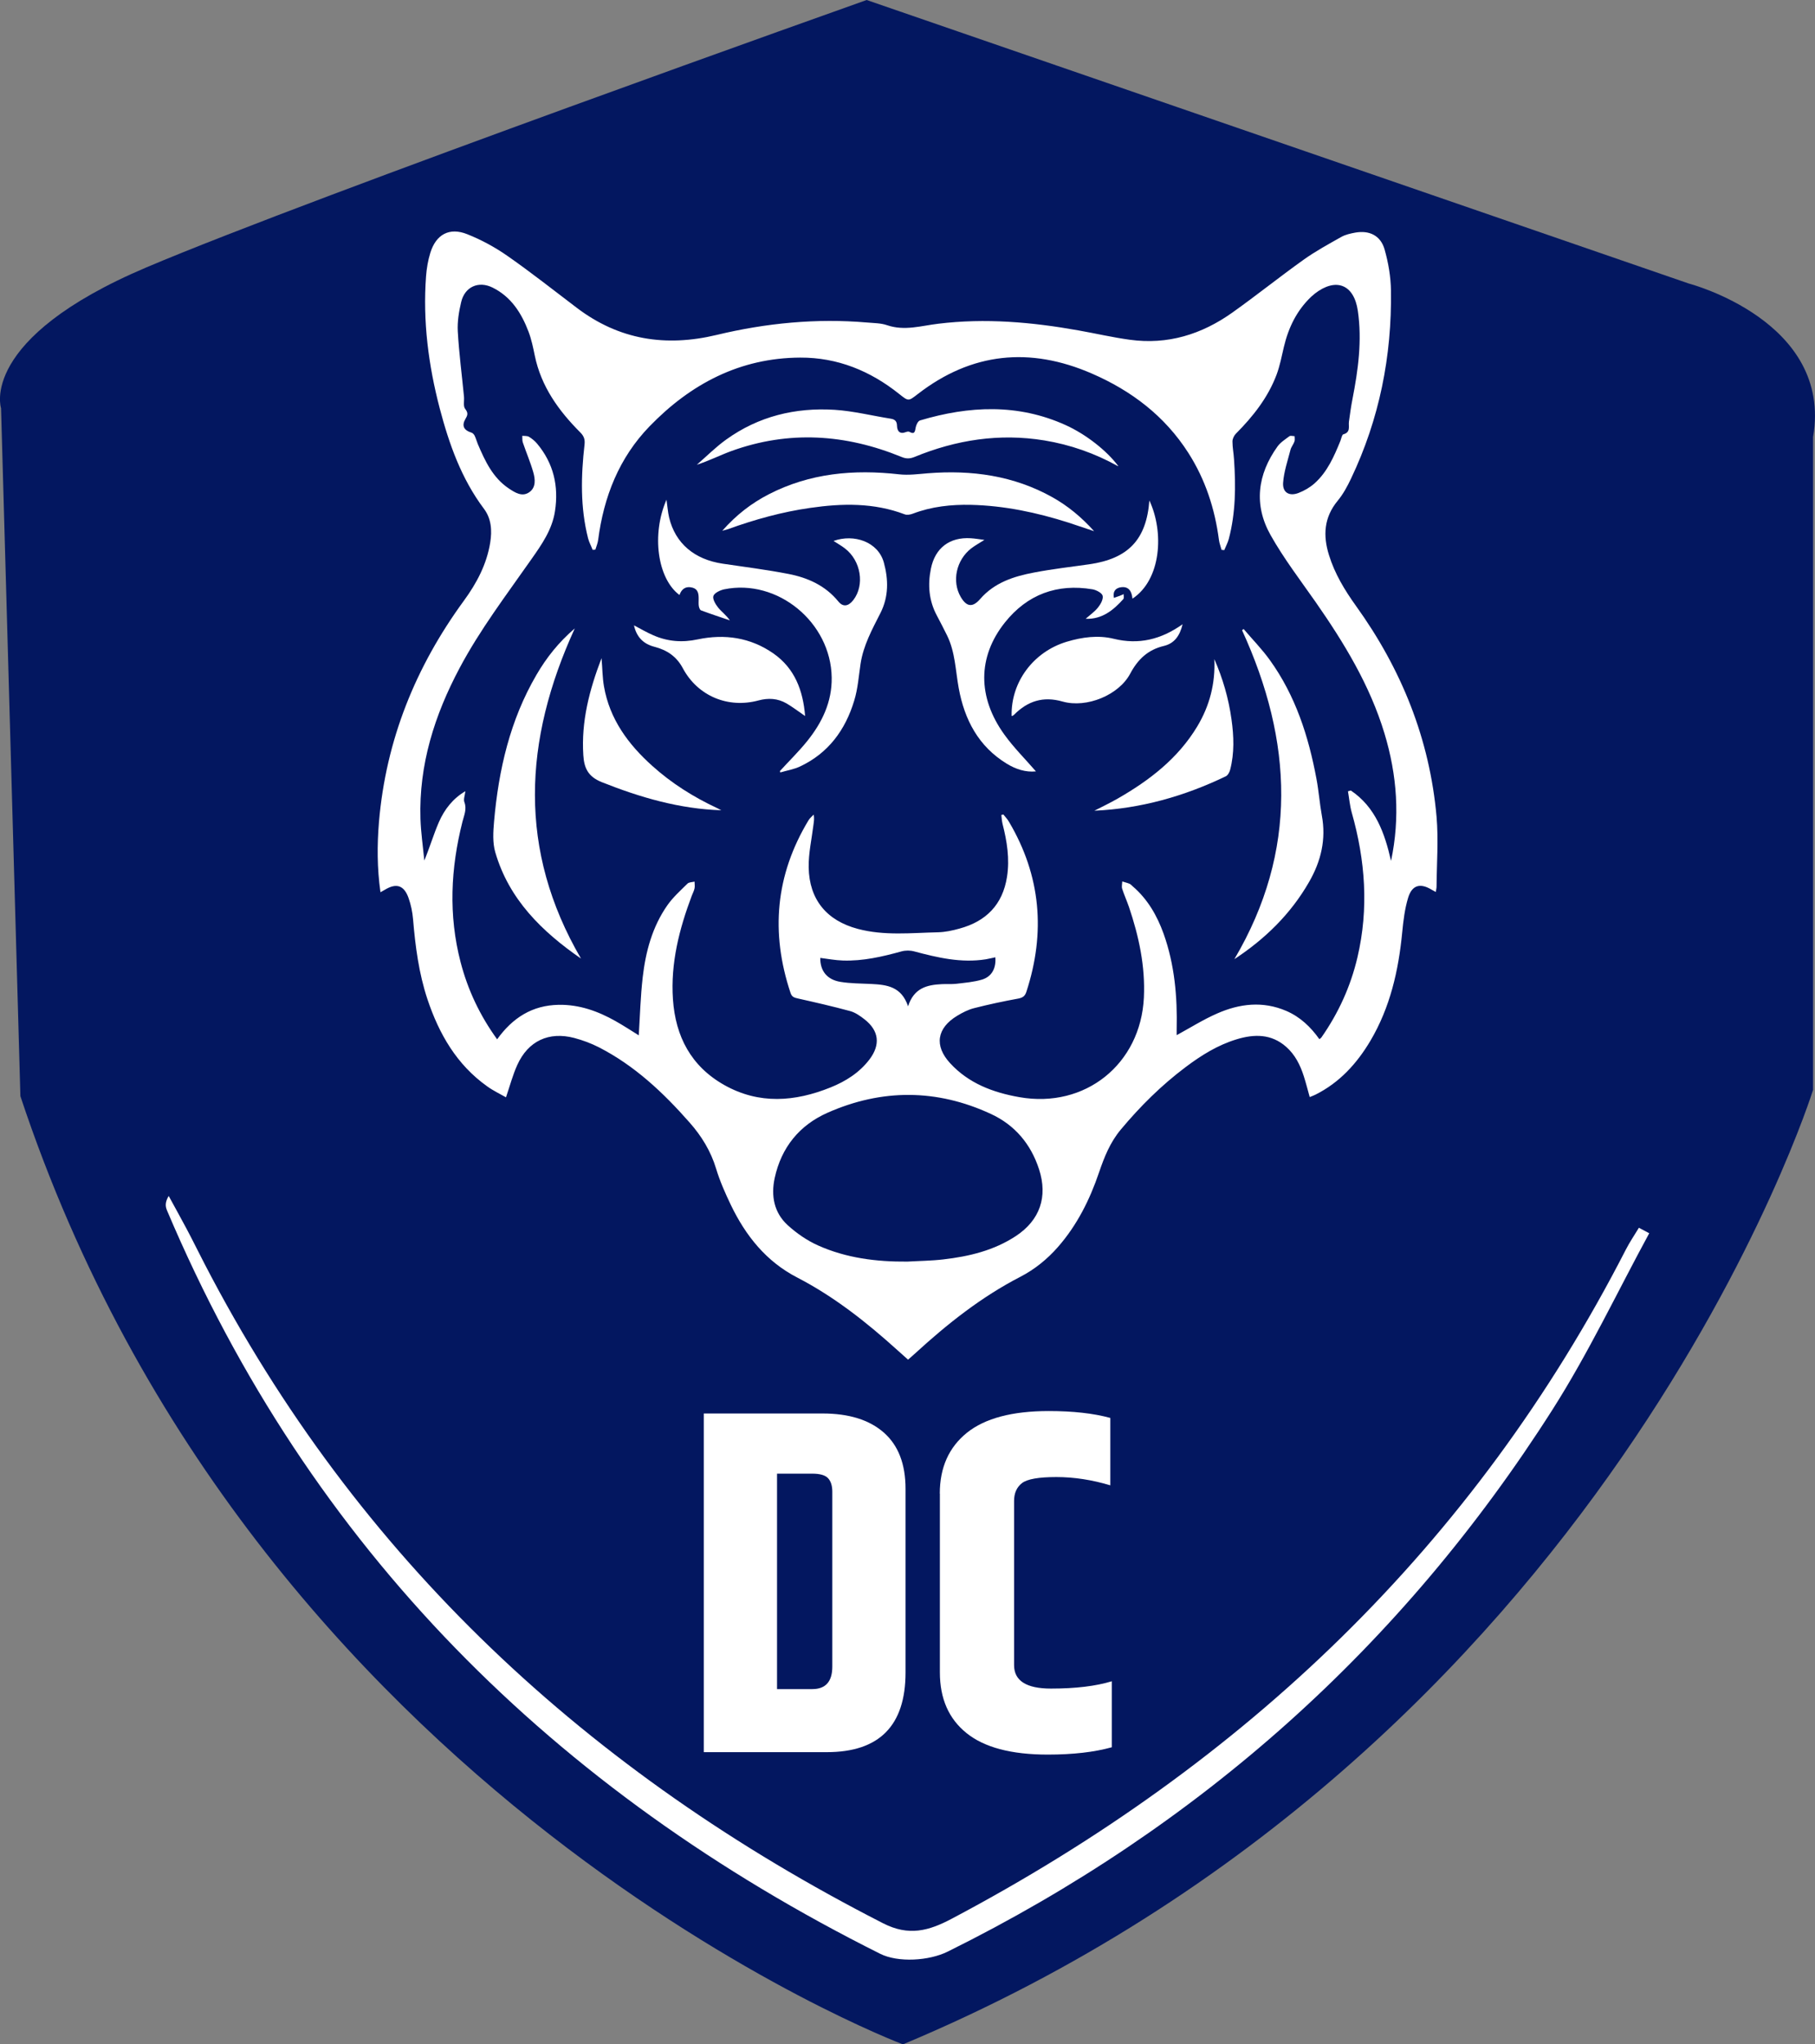
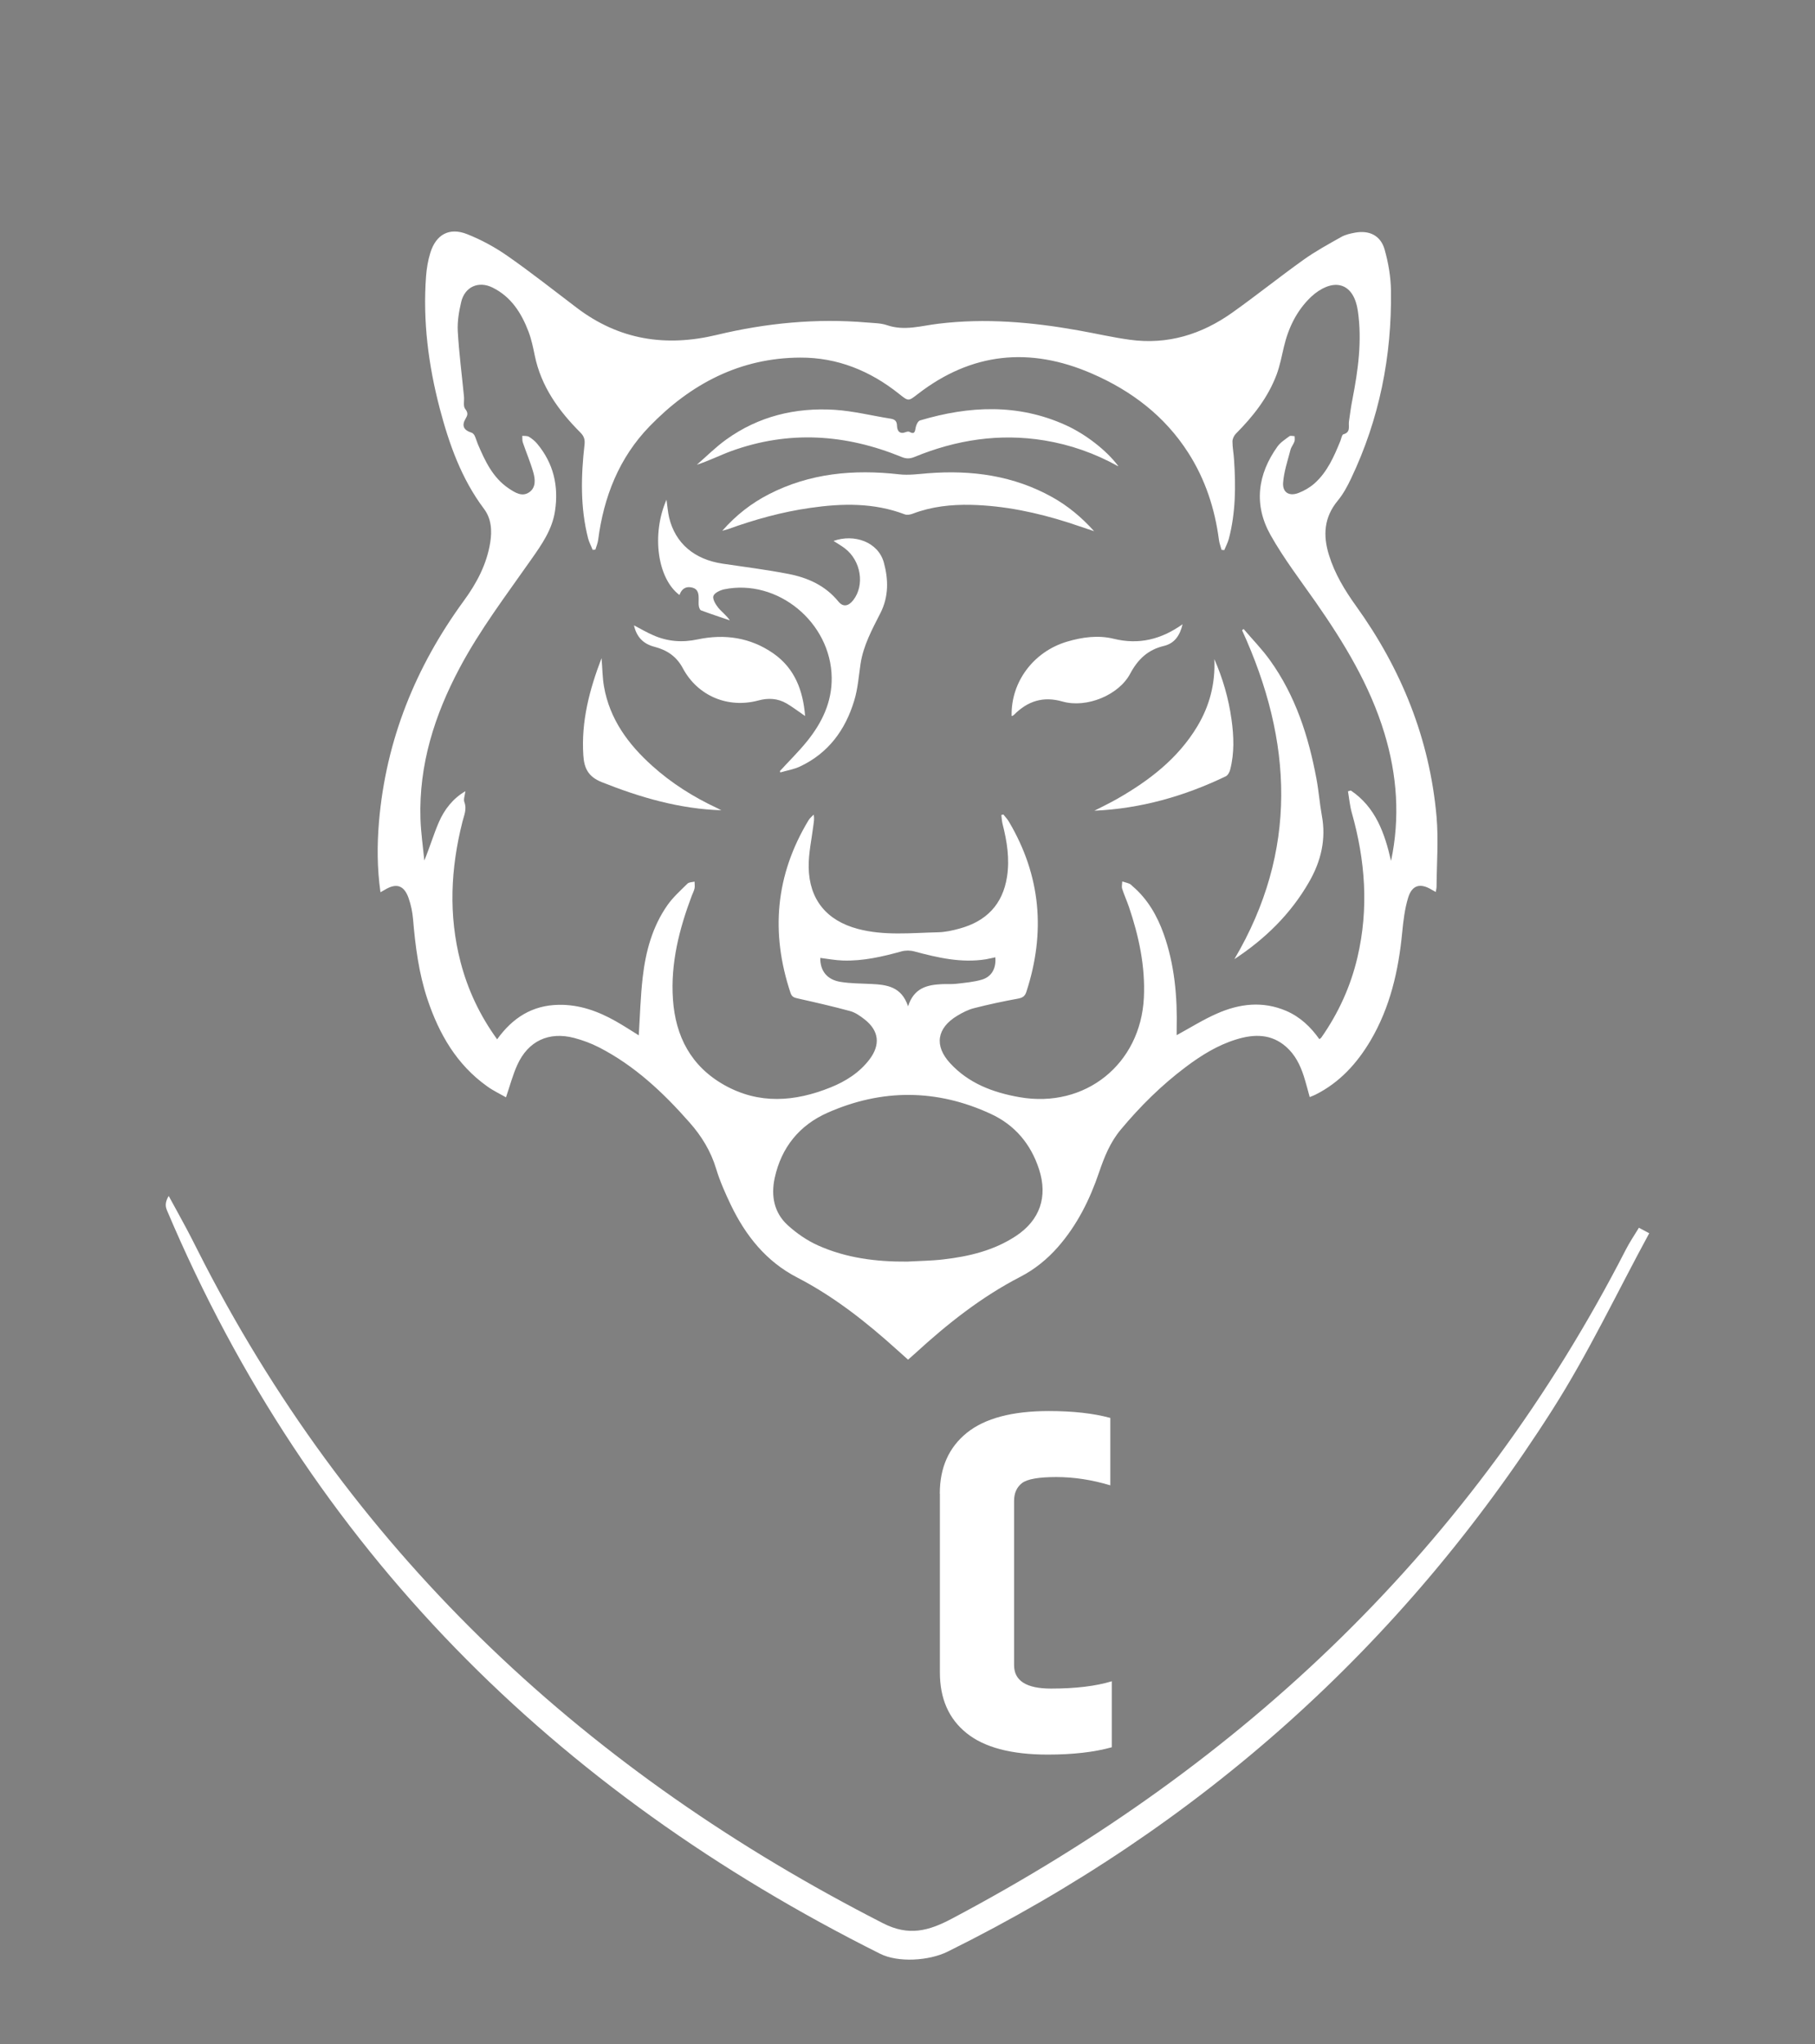
<svg xmlns="http://www.w3.org/2000/svg" id="Layer_1" data-name="Layer 1" viewBox="0 0 208.19 234.46">
  <rect x="0" y="0" width="208.19" height="234.46" fill="#808080" stroke="none" />
  <defs>
    <style>
      .cls-1 {
        fill: none;
      }

      .cls-1, .cls-2, .cls-3 {
        stroke-width: 0px;
      }

      .cls-2 {
        fill: #031760;
      }

      .cls-3 {
        fill: #fff;
      }
    </style>
  </defs>
  <g>
    <g>
-       <path class="cls-2" d="M103.56,234.46S29.14,206.44,2.34,125.72L.12,46.82s-2.66-7.96,16.71-16.17S99.41,0,99.41,0l94.31,32.52s16.53,4.3,14.25,17.6v74.87s-23.55,75.65-104.41,109.48Z" />
      <path class="cls-3" d="M189.18,141.43c-3.67,6.75-6.97,13.75-11.09,20.22-17.29,27.17-40.52,47.88-69.37,62.17-2.15,1.07-5.7,1.29-7.77.25-37.35-18.68-65.36-46.43-81.79-85.24-.18-.43-.27-.9.19-1.67.69,1.27,1.4,2.54,2.08,3.82.7,1.32,1.36,2.67,2.05,4,17.54,33.84,44.1,58.38,77.82,75.6,2.94,1.5,5.22.88,7.88-.53,33.56-17.76,59.89-42.76,77.32-76.75.44-.86.99-1.66,1.49-2.49.4.21.79.42,1.19.63Z" />
    </g>
    <g>
-       <path class="cls-3" d="M80.73,162.11h13.62c3.03,0,5.37.73,7.03,2.19,1.66,1.46,2.49,3.61,2.49,6.45v21.07c0,6.09-3.01,9.13-9.02,9.13h-14.12v-38.84ZM95.47,171.08c0-.67-.16-1.19-.48-1.54-.32-.35-.92-.53-1.82-.53h-4.04v24.71h4.04c1.53,0,2.3-.86,2.3-2.58v-20.06Z" />
      <path class="cls-3" d="M107.8,171.3c0-2.99,1.04-5.31,3.11-6.98,2.07-1.66,5.2-2.49,9.39-2.49,2.76,0,5.12.26,7.06.79v7.73c-2.09-.63-4.16-.95-6.19-.95s-3.35.23-3.95.7c-.6.47-.9,1.15-.9,2.04v18.83c0,1.79,1.41,2.69,4.23,2.69s5.15-.28,6.98-.84v7.57c-2.02.56-4.46.84-7.34.84-4.18,0-7.29-.82-9.33-2.47-2.04-1.64-3.05-3.96-3.05-6.95v-20.51Z" />
    </g>
    <path class="cls-1" d="M31.27,88.79c-.02-.45-.1-1.29-.06-1.3,2.44-.31,4.99-.93,7.28,2.26-2.86-.41-5.08-.72-7.3-1.04,0,0,.09.08.09.08Z" />
  </g>
  <g>
    <path class="cls-3" d="M43.64,102.32c-.39-2.77-.39-5.41-.17-8.05.8-9.4,4.2-17.8,9.75-25.39,1.46-2,2.61-4.16,3.01-6.65.22-1.37.14-2.74-.72-3.88-2.59-3.45-3.99-7.41-5.07-11.51-1.3-4.97-1.95-10.01-1.57-15.16.07-.9.22-1.81.49-2.68.65-2.11,2.18-2.96,4.23-2.14,1.62.64,3.2,1.5,4.63,2.5,2.71,1.89,5.31,3.95,7.95,5.95,4.84,3.67,10.18,4.51,16.05,3.1,5.66-1.36,11.42-1.92,17.25-1.42.77.07,1.57.06,2.29.31,2,.68,3.92.06,5.86-.17,5.39-.66,10.74-.19,16.06.76,1.98.35,3.95.81,5.94,1.08,4.32.59,8.21-.62,11.71-3.1,2.76-1.96,5.41-4.09,8.17-6.06,1.38-.99,2.89-1.81,4.38-2.65.47-.26,1.04-.38,1.57-.48,1.63-.29,2.92.34,3.37,1.93.43,1.52.71,3.13.73,4.71.11,7.53-1.33,14.75-4.58,21.57-.42.89-.91,1.79-1.53,2.54-1.58,1.91-1.7,3.99-1,6.23.66,2.14,1.8,4.02,3.09,5.82,5.22,7.25,8.46,15.27,9.25,24.19.23,2.65.02,5.34,0,8.01,0,.18-.05.36-.09.62-.2-.11-.34-.18-.47-.26-1.3-.79-2.25-.55-2.7.92-.39,1.28-.55,2.64-.68,3.97-.42,4.38-1.38,8.6-3.65,12.44-1.55,2.61-3.54,4.79-6.29,6.17-.19.1-.4.17-.67.28-.23-.83-.43-1.62-.68-2.4-.41-1.28-1-2.46-2.02-3.36-1.7-1.5-3.66-1.48-5.69-.86-2.17.66-4.06,1.84-5.85,3.19-2.77,2.08-5.21,4.5-7.43,7.16-1.22,1.46-1.89,3.14-2.49,4.9-1.06,3.13-2.52,6.06-4.72,8.57-1.23,1.4-2.66,2.56-4.32,3.42-4.48,2.31-8.38,5.41-12.07,8.79-.24.22-.49.44-.8.71-.41-.37-.82-.73-1.22-1.09-3.53-3.19-7.24-6.13-11.49-8.33-3.57-1.84-5.92-4.8-7.62-8.33-.64-1.34-1.25-2.71-1.68-4.13-.61-2.03-1.67-3.76-3.06-5.33-3.01-3.42-6.29-6.51-10.38-8.61-.9-.46-1.87-.82-2.85-1.08-2.91-.76-5.28.35-6.52,3.09-.52,1.14-.84,2.37-1.3,3.72-.72-.41-1.49-.77-2.16-1.26-3.5-2.49-5.52-6.01-6.85-9.99-.99-2.98-1.39-6.06-1.65-9.18-.07-.82-.24-1.64-.51-2.41-.52-1.49-1.41-1.77-2.75-.95-.11.07-.23.13-.46.26ZM57,119.23c1.79-2.51,4.06-3.94,7.09-3.99,2.36-.04,4.5.73,6.52,1.87.92.52,1.81,1.1,2.66,1.63.14-2.24.2-4.45.45-6.64.34-2.96,1.1-5.81,2.84-8.29.64-.91,1.5-1.68,2.3-2.47.17-.17.53-.16.81-.23,0,.26.05.52,0,.77-.06.29-.21.57-.32.85-1.44,3.83-2.44,7.74-2.16,11.87.29,4.27,2.08,7.69,5.89,9.84,4,2.25,8.11,1.92,12.2.27,1.73-.7,3.29-1.68,4.45-3.2,1.29-1.7,1.1-3.31-.57-4.61-.49-.38-1.05-.78-1.64-.94-1.99-.54-4-1-6.01-1.45-.41-.09-.68-.18-.83-.63-2.31-6.92-1.73-13.52,2.06-19.8.15-.25.39-.44.59-.65.1.46.02.8-.02,1.15-.2,1.64-.58,3.28-.55,4.91.07,3.68,2.06,6.09,5.63,7.04,3.04.81,6.14.46,9.22.39.82-.02,1.65-.2,2.44-.42,3.06-.83,4.96-2.74,5.46-5.94.32-2.06,0-4.07-.51-6.06-.08-.33-.1-.68-.14-1.03.08-.02.15-.04.23-.06.22.28.47.53.64.83,3.67,6.2,4.22,12.71,2,19.51-.15.47-.4.67-.91.77-1.7.31-3.4.67-5.08,1.1-.68.17-1.34.51-1.95.88-2.33,1.41-2.65,3.43-.81,5.43,2.13,2.32,4.93,3.37,7.95,3.9,7.55,1.33,13.91-3.79,14.28-11.42.17-3.59-.57-7.02-1.71-10.39-.24-.7-.55-1.38-.78-2.09-.08-.25,0-.56.01-.84.27.09.55.15.82.26.15.06.26.2.39.31,1.7,1.46,2.78,3.34,3.53,5.42,1.27,3.56,1.59,7.26,1.5,11.01,0,.23,0,.45,0,.63,1.58-.86,3.05-1.79,4.63-2.48,2.58-1.14,5.25-1.46,7.95-.3,1.59.69,2.79,1.83,3.79,3.24.1-.08.17-.12.22-.18,1.97-2.81,3.37-5.88,4.15-9.22,1.31-5.59.9-11.11-.66-16.6-.22-.79-.29-1.62-.43-2.43.11-.03.22-.06.33-.09,2.84,1.92,3.89,4.9,4.61,8.08,1.05-4.97.7-9.84-.76-14.65-1.67-5.51-4.62-10.35-7.88-15.03-1.77-2.53-3.66-5-5.17-7.68-1.96-3.47-1.52-6.96.79-10.18.34-.47.88-.81,1.36-1.17.13-.1.4-.01.6-.01,0,.21.05.43-.02.62-.12.33-.38.63-.46.97-.32,1.24-.75,2.49-.84,3.75-.08,1.13.71,1.59,1.78,1.17.65-.25,1.3-.63,1.82-1.09,1.48-1.32,2.25-3.11,2.98-4.9.1-.26.17-.69.33-.73.87-.24.57-.91.64-1.45.12-.87.24-1.75.41-2.61.65-3.34,1.11-6.7.61-10.11-.44-3.03-2.51-3.84-4.93-1.97-.15.12-.3.25-.44.38-1.65,1.58-2.59,3.54-3.11,5.73-.25,1.07-.46,2.17-.84,3.19-.99,2.63-2.7,4.79-4.66,6.76-.22.22-.4.59-.4.9,0,.69.14,1.37.18,2.06.21,3.07.19,6.12-.6,9.12-.12.44-.35.86-.52,1.28-.1-.01-.21-.02-.31-.03-.1-.38-.25-.75-.3-1.14-.47-3.58-1.56-6.93-3.51-9.98-2.71-4.24-6.54-7.14-11.09-9.11-7.08-3.07-13.76-2.42-19.93,2.35-1.1.85-1.07.86-2.15,0-3.32-2.65-7.08-4.19-11.35-4.17-6.92.03-12.57,3.02-17.28,7.88-3.5,3.61-5.26,8.09-5.9,13.04-.05.38-.21.74-.32,1.11-.1,0-.21.01-.31.02-.17-.44-.4-.86-.52-1.31-.91-3.56-.82-7.16-.41-10.77.06-.57-.05-.94-.47-1.37-2.49-2.49-4.51-5.28-5.24-8.84-.19-.92-.38-1.85-.71-2.72-.81-2.14-2-4.02-4.13-5.07-1.61-.8-3.19-.09-3.6,1.66-.26,1.09-.45,2.24-.39,3.35.14,2.5.47,4.99.71,7.48.05.48-.11,1.1.13,1.41.36.46.31.71.05,1.14-.47.8-.21,1.32.69,1.6.15.05.3.22.37.38.14.3.22.62.35.93.83,1.94,1.71,3.85,3.54,5.08.71.47,1.53,1.02,2.36.44.78-.54.69-1.49.46-2.29-.33-1.16-.81-2.27-1.2-3.42-.08-.23-.04-.5-.06-.76.26.03.56-.01.76.11.35.21.68.48.94.79,1.89,2.26,2.49,4.87,2.05,7.74-.32,2.12-1.52,3.83-2.71,5.52-2.86,4.09-5.89,8.06-8.24,12.49-2.87,5.4-4.67,11.07-4.48,17.26.05,1.6.29,3.2.44,4.8.63-1.51,1.06-3,1.68-4.42.64-1.46,1.61-2.7,3.03-3.53-.05.48-.24.93-.11,1.26.3.81-.04,1.5-.22,2.22-1.36,5.36-1.62,10.73-.22,16.12.83,3.18,2.2,6.1,4.19,8.85ZM104.08,144.69c1.37-.08,2.76-.09,4.12-.25,2.95-.34,5.81-1.02,8.34-2.69,2.75-1.82,3.66-4.5,2.65-7.63-.94-2.92-2.8-5.11-5.54-6.37-6.19-2.87-12.5-2.89-18.73-.13-3.23,1.43-5.3,3.98-6.06,7.49-.44,2.05-.07,3.97,1.49,5.4,1.02.93,2.22,1.76,3.47,2.32,3.25,1.46,6.72,1.89,10.26,1.86ZM114.18,109.79c-.41.08-.75.17-1.1.23-2.83.45-5.53-.19-8.23-.91-.45-.12-.98-.12-1.43,0-2.21.61-4.44,1.13-6.75,1.05-.86-.03-1.72-.19-2.58-.3-.02,1.48.77,2.5,2.32,2.75,1.16.19,2.36.18,3.54.24,1.76.09,3.45.28,4.21,2.56.68-2.12,2.2-2.46,3.87-2.54.55-.03,1.11.02,1.65-.04,1-.12,2.04-.2,2.99-.49,1.1-.35,1.6-1.3,1.5-2.54Z" />
    <path class="cls-1" d="M57,119.23c-1.99-2.75-3.36-5.67-4.19-8.85-1.4-5.39-1.15-10.76.22-16.12.18-.73.53-1.41.22-2.22-.12-.33.06-.78.11-1.26-1.42.83-2.39,2.07-3.03,3.53-.62,1.41-1.05,2.91-1.68,4.42-.15-1.6-.39-3.19-.44-4.8-.19-6.18,1.61-11.86,4.48-17.26,2.35-4.43,5.38-8.4,8.24-12.49,1.19-1.7,2.38-3.4,2.71-5.52.44-2.87-.16-5.49-2.05-7.74-.26-.31-.59-.59-.94-.79-.2-.12-.51-.08-.76-.11.02.25-.02.52.06.76.39,1.14.87,2.26,1.2,3.42.23.8.32,1.74-.46,2.29-.83.58-1.66.03-2.36-.44-1.84-1.22-2.71-3.14-3.54-5.08-.13-.3-.21-.63-.35-.93-.07-.15-.22-.33-.37-.38-.91-.29-1.17-.81-.69-1.6.26-.43.31-.69-.05-1.14-.25-.31-.08-.93-.13-1.41-.24-2.49-.57-4.98-.71-7.48-.06-1.11.13-2.26.39-3.35.41-1.75,1.99-2.46,3.6-1.66,2.13,1.06,3.32,2.94,4.13,5.07.33.87.52,1.8.71,2.72.73,3.55,2.75,6.34,5.24,8.84.43.43.54.8.47,1.37-.41,3.61-.5,7.21.41,10.77.12.45.34.87.52,1.31.1,0,.21-.01.31-.02.11-.37.27-.74.32-1.11.64-4.95,2.4-9.43,5.9-13.04,4.71-4.85,10.36-7.85,17.28-7.88,4.27-.02,8.03,1.52,11.35,4.17,1.08.86,1.05.85,2.15,0,6.17-4.77,12.85-5.42,19.93-2.35,4.55,1.97,8.38,4.87,11.09,9.11,1.95,3.05,3.04,6.41,3.51,9.98.05.39.2.76.3,1.14.1.01.21.02.31.03.18-.43.4-.84.52-1.28.79-3,.81-6.06.6-9.12-.05-.69-.19-1.37-.18-2.06,0-.3.18-.68.4-.9,1.96-1.98,3.67-4.13,4.66-6.76.38-1.03.59-2.12.84-3.19.52-2.19,1.46-4.16,3.11-5.73.14-.13.28-.26.44-.38,2.42-1.87,4.5-1.06,4.93,1.97.49,3.41.04,6.77-.61,10.11-.17.86-.29,1.74-.41,2.61-.07.55.23,1.22-.64,1.45-.16.04-.23.47-.33.73-.72,1.8-1.49,3.58-2.98,4.9-.52.46-1.17.84-1.82,1.09-1.07.42-1.86-.04-1.78-1.17.09-1.26.52-2.51.84-3.75.09-.34.34-.63.46-.97.07-.18.02-.41.02-.62-.2,0-.47-.08-.6.01-.48.35-1.02.69-1.36,1.17-2.31,3.22-2.76,6.71-.79,10.18,1.52,2.68,3.41,5.15,5.17,7.68,3.26,4.68,6.21,9.52,7.88,15.03,1.46,4.81,1.81,9.67.76,14.65-.72-3.18-1.77-6.17-4.61-8.08-.11.03-.22.06-.33.09.14.81.21,1.64.43,2.43,1.56,5.48,1.97,11,.66,16.6-.78,3.34-2.19,6.41-4.15,9.22-.04.06-.12.1-.22.18-.99-1.41-2.2-2.55-3.79-3.24-2.69-1.17-5.37-.84-7.95.3-1.58.7-3.05,1.63-4.63,2.48,0-.18,0-.4,0-.63.09-3.75-.22-7.44-1.5-11.01-.74-2.08-1.83-3.95-3.53-5.42-.13-.11-.24-.25-.39-.31-.26-.11-.54-.18-.82-.26,0,.28-.09.58-.01.84.22.71.54,1.39.78,2.09,1.14,3.37,1.88,6.8,1.71,10.39-.36,7.64-6.73,12.75-14.28,11.42-3.02-.53-5.82-1.58-7.95-3.9-1.84-2-1.52-4.02.81-5.43.61-.37,1.27-.71,1.95-.88,1.68-.43,3.38-.79,5.08-1.1.52-.09.76-.29.91-.77,2.22-6.8,1.67-13.32-2-19.51-.18-.3-.43-.55-.64-.83-.08.02-.15.04-.23.06.05.34.06.69.14,1.03.5,1.99.83,4,.51,6.06-.5,3.2-2.41,5.11-5.46,5.94-.79.22-1.62.4-2.44.42-3.08.07-6.18.41-9.22-.39-3.57-.95-5.55-3.35-5.63-7.04-.03-1.63.35-3.27.55-4.91.04-.35.12-.69.02-1.15-.2.22-.44.41-.59.65-3.79,6.27-4.37,12.88-2.06,19.8.15.45.42.54.83.63,2.01.45,4.02.91,6.01,1.45.59.16,1.14.56,1.64.94,1.67,1.3,1.86,2.91.57,4.61-1.15,1.52-2.71,2.51-4.45,3.2-4.1,1.64-8.2,1.98-12.2-.27-3.82-2.15-5.61-5.57-5.89-9.84-.28-4.13.72-8.05,2.16-11.87.11-.28.26-.56.32-.85.05-.25,0-.51,0-.77-.27.07-.63.06-.81.23-.8.79-1.66,1.56-2.3,2.47-1.73,2.48-2.5,5.34-2.84,8.29-.25,2.18-.3,4.39-.45,6.64-.85-.52-1.74-1.11-2.66-1.63-2.02-1.15-4.15-1.91-6.52-1.87-3.03.05-5.3,1.48-7.09,3.99ZM118.82,88.47c-1.23-1.42-2.55-2.73-3.62-4.22-3.08-4.27-3.08-8.9.07-12.85,2.56-3.21,5.98-4.49,10.06-3.8.43.07,1.08.41,1.15.74.09.39-.23.97-.53,1.34-.4.5-.94.88-1.42,1.3,1.88.07,3.17-.98,4.32-2.26.1-.11.03-.38.04-.57-.15.06-.29.13-.44.19-.22.08-.44.15-.68.24-.15-.82.26-1.15.82-1.22.91-.13,1.22.51,1.31,1.31,3.3-2.19,3.63-7.63,1.94-11.26-.34,4.48-2.42,6.67-6.92,7.32-2.1.3-4.21.54-6.3.94-2.32.44-4.55,1.16-6.19,3.04-.87,1-1.56.92-2.23-.24-1.03-1.79-.51-4.23,1.21-5.57.43-.33.91-.59,1.51-.97-.61-.07-1.09-.16-1.57-.19-2.43-.15-4.09,1.11-4.57,3.49-.37,1.86-.22,3.68.69,5.39.4.75.79,1.51,1.17,2.28.94,1.9.97,4,1.33,6.03.65,3.61,2.25,6.68,5.5,8.66,1.04.63,2.18,1.01,3.35.89ZM89.46,88.43c.01.05.03.11.04.16.76-.22,1.56-.35,2.26-.68,3.26-1.52,5.2-4.2,6.22-7.55.41-1.36.51-2.81.73-4.23.32-2.12,1.33-3.95,2.28-5.82.95-1.87.93-3.83.39-5.8-.65-2.37-3.41-3.31-5.77-2.47.45.29.9.55,1.31.86,1.84,1.41,2.28,4.2.96,5.92-.56.73-1.18.83-1.71.17-1.5-1.84-3.52-2.74-5.75-3.17-2.49-.48-5-.81-7.51-1.17-3.26-.48-5.45-2.33-6.16-5.3-.15-.64-.2-1.31-.3-2.04-1.74,3.97-1.04,9.05,1.49,10.93.24-.7.74-1.03,1.46-.85.72.18.75.79.74,1.39,0,.25-.03.5.02.74.03.17.12.43.25.48,1.1.4,2.21.77,3.31,1.15-.41-.61-.95-.98-1.34-1.46-.3-.38-.67-.98-.55-1.34.12-.36.77-.67,1.23-.76,6.12-1.26,12.25,3.78,12.34,10.12.04,2.79-1.1,5.15-2.79,7.26-.97,1.22-2.09,2.31-3.15,3.46ZM128.25,53.47c-1.33-1.78-3.71-3.64-6.02-4.69-5.49-2.49-11.09-2.22-16.72-.54-.23.07-.43.49-.49.78-.1.46-.11.88-.74.52-.09-.05-.26-.01-.38.03-.71.28-1.01-.1-1.03-.72-.01-.53-.23-.74-.71-.81-2.15-.35-4.28-.89-6.44-1.02-4.5-.28-8.73.73-12.44,3.41-1.2.86-2.25,1.92-3.37,2.89,1.41-.45,2.65-1.1,3.96-1.57,6.59-2.39,13.11-1.95,19.53.68.53.22.95.21,1.47,0,4.79-1.97,9.75-2.74,14.9-1.9,2.99.49,5.8,1.48,8.46,2.96ZM82.86,60.86c.34-.09.49-.13.64-.18,3.07-1.11,6.2-1.98,9.43-2.44,3.67-.52,7.31-.61,10.85.74.26.1.65.03.93-.08,2.15-.82,4.4-1.07,6.67-1.01,3.83.09,7.55.88,11.19,2.04.91.29,1.82.61,2.93.98-1.49-1.65-3.02-2.9-4.76-3.88-4.46-2.51-9.29-3.17-14.32-2.76-1.09.09-2.2.24-3.28.12-5.21-.58-10.24-.14-14.98,2.3-1.97,1.02-3.7,2.34-5.3,4.16ZM141.58,110.02c3.52-2.32,6.47-5.2,8.59-8.88,1.36-2.38,1.96-4.88,1.45-7.61-.26-1.38-.36-2.79-.61-4.17-.9-4.9-2.41-9.57-5.36-13.66-.9-1.25-1.99-2.37-3-3.55-.06.05-.12.09-.18.14,5.83,12.72,6.45,25.31-.89,37.74ZM66.66,109.95c-7.26-12.43-6.62-25-.72-37.88-1.88,1.62-3.25,3.37-4.38,5.3-3.05,5.21-4.36,10.93-4.88,16.86-.1,1.16-.18,2.41.14,3.51,1.57,5.42,5.37,9.1,9.85,12.21ZM92.35,82.12c-.23-2.91-1.18-5.45-3.64-7.17-2.63-1.84-5.59-2.27-8.68-1.61-1.77.37-3.45.24-5.09-.47-.74-.32-1.44-.74-2.22-1.14.3,1.36,1.1,2.13,2.35,2.46,1.43.37,2.53,1.1,3.25,2.45,1.7,3.19,5.19,4.65,8.69,3.7,1.12-.3,2.2-.25,3.2.34.73.42,1.4.94,2.14,1.45ZM135.65,71.59c-2.5,1.76-5.03,2.36-7.89,1.66-1.8-.44-3.62-.19-5.39.34-3.83,1.14-6.41,4.63-6.32,8.51.03,0,.06.02.08,0,.07-.04.14-.09.2-.14,1.57-1.56,3.32-2.14,5.57-1.51,2.77.79,6.45-.75,7.75-3.2.88-1.65,2.04-2.75,3.87-3.18,1.19-.28,1.82-1.15,2.14-2.49ZM82.77,92.93c-.17-.09-.33-.18-.5-.26-2.72-1.26-5.23-2.85-7.46-4.86-2.75-2.47-4.86-5.35-5.52-9.09-.18-1.03-.19-2.09-.28-3.25-1.4,3.65-2.34,7.27-2.09,11.13.1,1.48.55,2.47,2.11,3.09,4.43,1.77,8.95,3.08,13.75,3.23ZM139.28,75.57c.12,2.78-.53,5.35-1.95,7.72-2.21,3.69-5.48,6.2-9.14,8.29-.87.5-1.78.93-2.67,1.39,5.33-.24,10.33-1.66,15.08-3.95.24-.12.43-.48.5-.77.5-1.9.42-3.82.15-5.75-.33-2.4-1-4.71-1.98-6.94Z" />
    <path class="cls-1" d="M104.08,144.69c-3.55.03-7.02-.4-10.26-1.86-1.26-.56-2.45-1.39-3.47-2.32-1.57-1.44-1.93-3.35-1.49-5.4.76-3.51,2.83-6.06,6.06-7.49,6.23-2.76,12.54-2.74,18.73.13,2.74,1.27,4.6,3.46,5.54,6.37,1.01,3.13.1,5.81-2.65,7.63-2.53,1.67-5.39,2.35-8.34,2.69-1.37.16-2.75.17-4.12.25Z" />
    <path class="cls-1" d="M114.18,109.79c.1,1.24-.39,2.19-1.5,2.54-.96.3-1.99.37-2.99.49-.54.07-1.1.02-1.65.04-1.67.08-3.19.42-3.87,2.54-.75-2.28-2.45-2.47-4.21-2.56-1.18-.06-2.38-.05-3.54-.24-1.56-.25-2.35-1.27-2.32-2.75.86.1,1.72.27,2.58.3,2.31.09,4.54-.44,6.75-1.05.44-.12.98-.12,1.43,0,2.7.72,5.4,1.37,8.23.91.35-.06.7-.14,1.1-.23Z" />
-     <path class="cls-3" d="M118.82,88.47c-1.17.12-2.31-.25-3.35-.89-3.24-1.98-4.84-5.05-5.5-8.66-.37-2.03-.4-4.13-1.33-6.03-.38-.77-.77-1.53-1.17-2.28-.92-1.71-1.07-3.52-.69-5.39.48-2.38,2.15-3.64,4.57-3.49.48.03.96.11,1.57.19-.6.38-1.08.64-1.51.97-1.73,1.34-2.25,3.78-1.21,5.57.67,1.15,1.36,1.24,2.23.24,1.64-1.89,3.86-2.6,6.19-3.04,2.08-.4,4.2-.64,6.3-.94,4.5-.64,6.58-2.83,6.92-7.32,1.7,3.62,1.37,9.07-1.94,11.26-.08-.8-.39-1.43-1.31-1.31-.56.08-.97.4-.82,1.22.25-.09.47-.16.68-.24.15-.06.3-.12.44-.19-.01.19.06.46-.04.57-1.15,1.28-2.44,2.33-4.32,2.26.47-.42,1.02-.8,1.42-1.3.3-.37.62-.95.53-1.34-.08-.33-.72-.66-1.15-.74-4.08-.69-7.5.59-10.06,3.8-3.15,3.95-3.15,8.58-.07,12.85,1.07,1.49,2.39,2.8,3.62,4.22Z" />
+     <path class="cls-3" d="M118.82,88.47Z" />
    <path class="cls-3" d="M89.46,88.43c1.05-1.15,2.18-2.25,3.15-3.46,1.69-2.11,2.83-4.47,2.79-7.26-.09-6.34-6.22-11.38-12.34-10.12-.46.1-1.11.41-1.23.76-.12.35.25.96.55,1.34.39.48.92.85,1.34,1.46-1.11-.38-2.22-.74-3.31-1.15-.13-.05-.22-.31-.25-.48-.04-.24-.02-.49-.02-.74.01-.61-.02-1.21-.74-1.39-.73-.19-1.22.15-1.46.85-2.53-1.88-3.23-6.95-1.49-10.93.11.74.15,1.4.3,2.04.71,2.97,2.9,4.82,6.16,5.3,2.51.37,5.03.69,7.51,1.17,2.23.43,4.25,1.33,5.75,3.17.54.66,1.15.55,1.71-.17,1.33-1.72.88-4.51-.96-5.92-.41-.32-.87-.57-1.31-.86,2.36-.84,5.11.1,5.77,2.47.54,1.97.56,3.93-.39,5.8-.95,1.87-1.96,3.71-2.28,5.82-.21,1.41-.31,2.87-.73,4.23-1.01,3.35-2.96,6.02-6.22,7.55-.71.33-1.51.46-2.26.68-.01-.05-.03-.11-.04-.16Z" />
    <path class="cls-3" d="M128.25,53.47c-2.66-1.48-5.48-2.47-8.46-2.96-5.15-.84-10.11-.07-14.9,1.9-.52.21-.94.22-1.47,0-6.42-2.63-12.93-3.07-19.53-.68-1.31.48-2.56,1.12-3.96,1.57,1.12-.97,2.17-2.03,3.37-2.89,3.71-2.67,7.93-3.69,12.44-3.41,2.16.14,4.29.68,6.44,1.02.48.08.7.29.71.81.02.62.32,1,1.03.72.11-.04.28-.08.38-.03.64.36.65-.06.74-.52.06-.29.26-.71.49-.78,5.63-1.68,11.23-1.95,16.72.54,2.31,1.05,4.69,2.91,6.02,4.69Z" />
    <path class="cls-3" d="M82.86,60.86c1.6-1.81,3.33-3.14,5.3-4.16,4.73-2.44,9.77-2.89,14.98-2.3,1.08.12,2.19-.03,3.28-.12,5.03-.4,9.86.26,14.32,2.76,1.74.98,3.27,2.23,4.76,3.88-1.11-.37-2.02-.68-2.93-.98-3.64-1.16-7.36-1.95-11.19-2.04-2.27-.05-4.52.19-6.67,1.01-.28.11-.67.18-.93.08-3.55-1.35-7.19-1.27-10.85-.74-3.23.46-6.36,1.33-9.43,2.44-.15.05-.3.09-.64.18Z" />
    <path class="cls-3" d="M141.58,110.02c7.34-12.43,6.72-25.02.89-37.74.06-.05.12-.09.18-.14,1,1.18,2.1,2.3,3,3.55,2.95,4.09,4.45,8.76,5.36,13.66.26,1.38.36,2.79.61,4.17.51,2.74-.09,5.24-1.45,7.61-2.11,3.69-5.06,6.56-8.59,8.88Z" />
-     <path class="cls-3" d="M66.66,109.95c-4.48-3.1-8.28-6.79-9.85-12.21-.32-1.09-.24-2.35-.14-3.51.52-5.93,1.83-11.65,4.88-16.86,1.13-1.94,2.51-3.69,4.38-5.3-5.89,12.87-6.54,25.44.72,37.88Z" />
    <path class="cls-3" d="M92.35,82.12c-.75-.51-1.42-1.03-2.14-1.45-1-.58-2.08-.64-3.2-.34-3.51.95-6.99-.51-8.69-3.7-.72-1.35-1.82-2.08-3.25-2.45-1.25-.32-2.05-1.1-2.35-2.46.78.41,1.48.82,2.22,1.14,1.64.72,3.31.85,5.09.47,3.09-.65,6.05-.22,8.68,1.61,2.46,1.72,3.4,4.25,3.64,7.17Z" />
    <path class="cls-3" d="M135.65,71.59c-.32,1.34-.95,2.2-2.14,2.49-1.83.43-2.99,1.53-3.87,3.18-1.3,2.45-4.98,3.98-7.75,3.2-2.24-.64-4-.06-5.57,1.51-.06.06-.13.1-.2.14-.02.01-.05,0-.08,0-.1-3.87,2.49-7.36,6.32-8.51,1.77-.53,3.6-.78,5.39-.34,2.86.7,5.4.1,7.89-1.66Z" />
    <path class="cls-3" d="M82.77,92.93c-4.79-.15-9.31-1.46-13.75-3.23-1.57-.63-2.02-1.62-2.11-3.09-.25-3.86.69-7.48,2.09-11.13.1,1.16.1,2.22.28,3.25.65,3.74,2.77,6.62,5.52,9.09,2.23,2.01,4.74,3.59,7.46,4.86.17.08.34.17.5.26Z" />
    <path class="cls-3" d="M139.28,75.57c.98,2.23,1.65,4.54,1.98,6.94.27,1.92.34,3.85-.15,5.75-.07.29-.26.65-.5.77-4.76,2.29-9.76,3.71-15.08,3.95.89-.46,1.8-.89,2.67-1.39,3.65-2.09,6.93-4.61,9.14-8.29,1.42-2.37,2.08-4.94,1.95-7.72Z" />
  </g>
</svg>